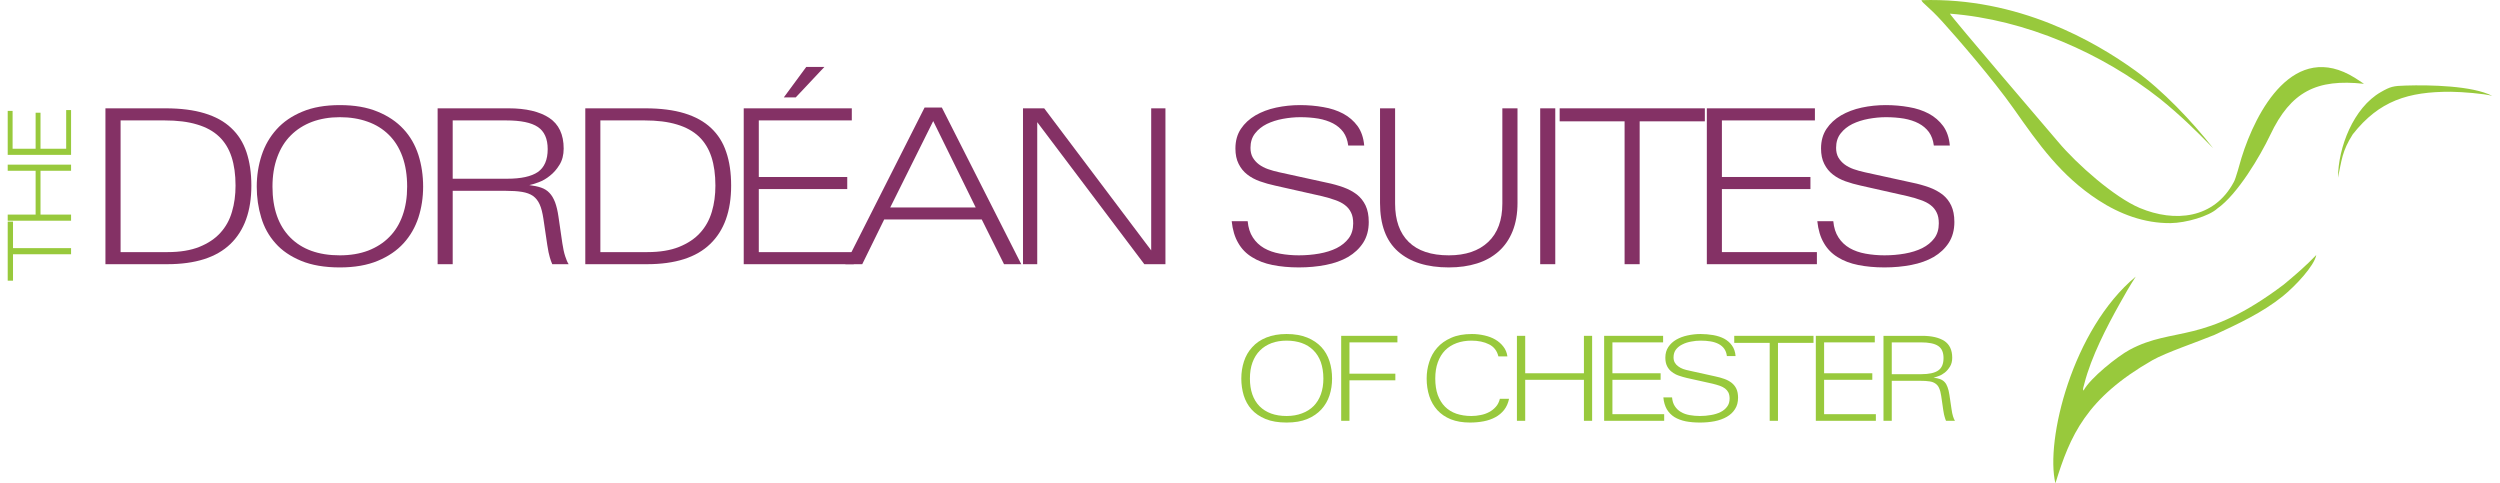
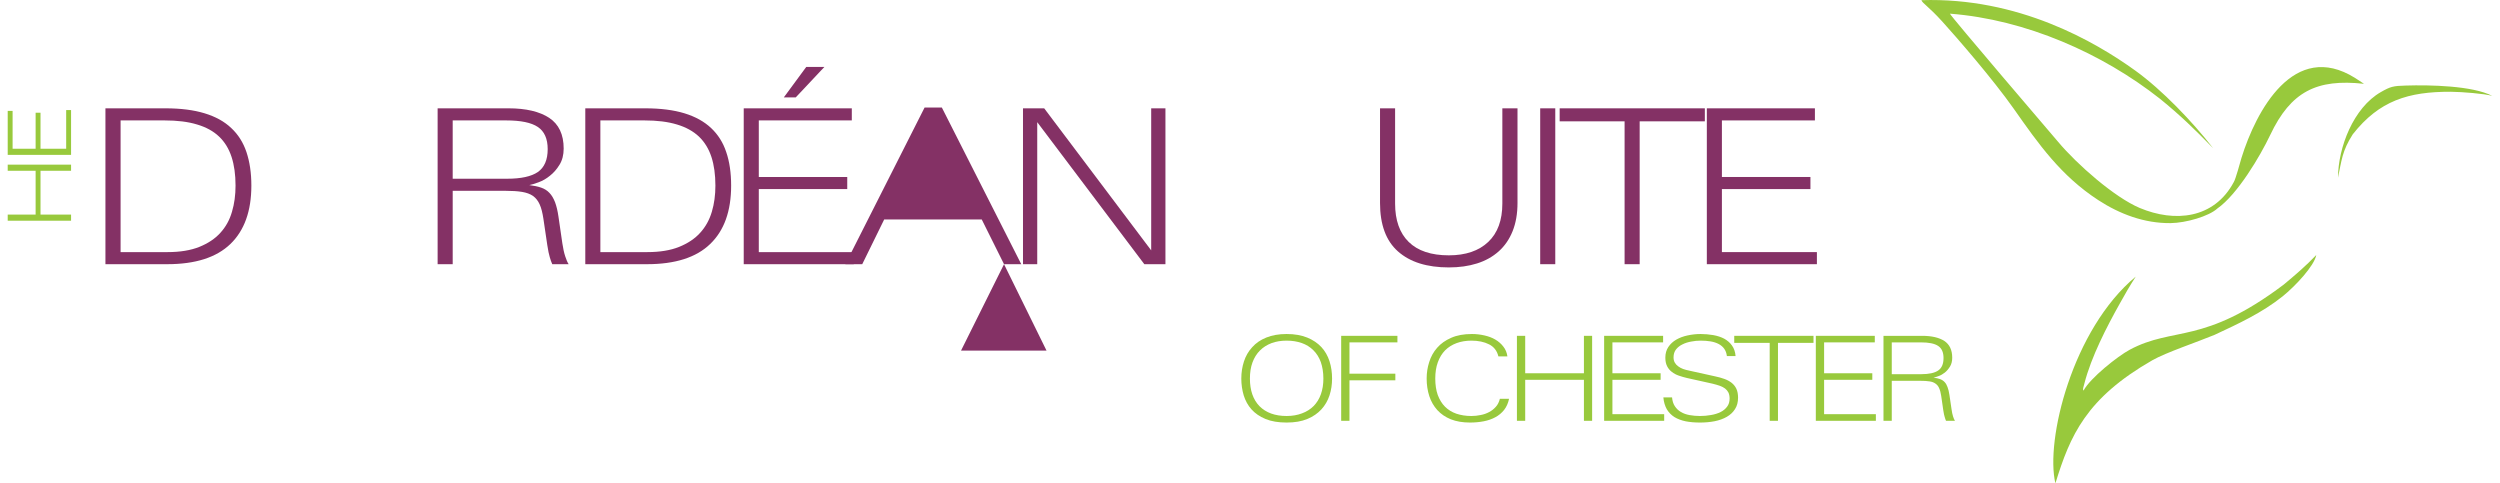
<svg xmlns="http://www.w3.org/2000/svg" xml:space="preserve" width="300px" height="58px" style="shape-rendering:geometricPrecision; text-rendering:geometricPrecision; image-rendering:optimizeQuality; fill-rule:evenodd; clip-rule:evenodd" viewBox="0 0 300 58.36">
  <defs>
    <style type="text/css"> .fil0 {fill:#98C93C} .fil1 {fill:#843165;fill-rule:nonzero} .fil2 {fill:#98C93C;fill-rule:nonzero} </style>
  </defs>
  <g id="Layer_x0020_1">
    <g id="_2553161320256">
      <path class="fil0" d="M274.82 34.36c-9.73,7.34 -13.26,5.01 -18.6,7.87 -1.44,0.77 -4.78,3.42 -5.58,4.94 -0.11,-0.21 -0.04,-0.31 0.11,-0.87 0.83,-3.23 2.69,-6.82 4.28,-9.66 0.58,-1.05 1.26,-2.23 1.92,-3.24 -7.66,6.36 -10.94,19.79 -9.7,24.96 1.78,-5.8 3.72,-10.28 11.7,-14.86 1.65,-0.94 5.45,-2.21 7.52,-3.07 2.87,-1.34 5.74,-2.66 8.23,-4.66 1.51,-1.22 3.79,-3.64 4.05,-4.98 -1.27,1.33 -2.56,2.43 -3.93,3.57zm-8.53 -16.47c-2.5,-3.21 -6.15,-7.03 -9.4,-9.37 -4.89,-3.52 -14.12,-8.87 -25.82,-8.5 0.15,0.41 0.78,0.67 2.52,2.58 1.73,1.91 6.11,6.95 8.63,10.53 3.02,4.3 5.69,8.09 10.2,11.03 2.61,1.7 5.57,2.81 8.73,2.78 1.86,-0.02 4.65,-0.83 5.66,-1.77 2.42,-1.69 5.16,-6.31 6.38,-8.88 2.48,-5.23 5.6,-6.8 11.32,-6.17l-1.08 -0.71c-7.38,-4.61 -11.95,3.98 -13.71,9.64 -0.17,0.58 -0.71,2.59 -0.93,2.93 -2.38,4.46 -7.14,4.9 -11.36,3.13 -3.05,-1.29 -7.55,-5.24 -9.85,-7.98 -1.18,-1.38 -12.93,-15.12 -13.07,-15.48 9.17,0.7 18.44,4.81 25.37,10.28 2.51,2.04 4.18,3.68 6.41,5.96zm28.71 -6.81c1.32,0.01 4.08,0.23 5,0.5 -2.38,-1.24 -7.58,-1.34 -10.43,-1.25 -1.53,0.04 -1.86,0.12 -3.03,0.79 -3.3,1.89 -5.15,6.66 -5.17,10.33 0.44,-2.08 0.49,-3.22 1.78,-5.23 3.2,-4.07 6.71,-5.16 11.85,-5.14z" />
      <path class="fil1" d="M29.42 22.41c0,3.08 -0.85,5.43 -2.53,7.05 -1.69,1.63 -4.23,2.44 -7.64,2.44l-7.45 0 0 -18.82 7.25 0c1.84,0 3.41,0.2 4.72,0.6 1.32,0.4 2.39,0.99 3.22,1.78 0.84,0.78 1.45,1.75 1.84,2.91 0.39,1.17 0.59,2.51 0.59,4.04zm-1.91 0c0,-1.32 -0.16,-2.48 -0.48,-3.46 -0.32,-0.98 -0.82,-1.81 -1.51,-2.46 -0.68,-0.65 -1.57,-1.14 -2.66,-1.46 -1.08,-0.33 -2.39,-0.49 -3.92,-0.49l-5.31 0 0 15.9 5.68 0c1.51,0 2.78,-0.21 3.83,-0.63 1.04,-0.42 1.89,-0.98 2.54,-1.7 0.65,-0.71 1.12,-1.56 1.4,-2.54 0.29,-0.97 0.43,-2.02 0.43,-3.16z" />
-       <path id="_1" class="fil1" d="M50.16 22.54c0,1.31 -0.19,2.55 -0.57,3.73 -0.39,1.18 -0.98,2.21 -1.79,3.1 -0.81,0.89 -1.84,1.59 -3.11,2.12 -1.27,0.53 -2.8,0.8 -4.59,0.8 -1.84,0 -3.4,-0.27 -4.68,-0.8 -1.27,-0.53 -2.31,-1.23 -3.09,-2.12 -0.8,-0.89 -1.37,-1.92 -1.72,-3.1 -0.36,-1.18 -0.54,-2.42 -0.54,-3.73 0,-1.33 0.2,-2.6 0.59,-3.79 0.39,-1.19 0.99,-2.23 1.81,-3.14 0.81,-0.9 1.85,-1.61 3.11,-2.13 1.26,-0.53 2.77,-0.79 4.52,-0.79 1.77,0 3.29,0.26 4.56,0.79 1.27,0.52 2.31,1.22 3.13,2.11 0.82,0.88 1.41,1.92 1.8,3.12 0.38,1.2 0.57,2.48 0.57,3.83zm-1.93 0c0,-1.37 -0.19,-2.58 -0.57,-3.63 -0.38,-1.05 -0.93,-1.93 -1.64,-2.63 -0.72,-0.71 -1.57,-1.24 -2.57,-1.59 -1,-0.36 -2.11,-0.54 -3.35,-0.54 -1.23,0 -2.35,0.19 -3.35,0.56 -1,0.38 -1.85,0.92 -2.56,1.63 -0.72,0.71 -1.26,1.59 -1.64,2.63 -0.39,1.05 -0.58,2.24 -0.58,3.57 0,2.64 0.72,4.69 2.14,6.13 1.42,1.44 3.42,2.16 5.99,2.16 1.27,0 2.41,-0.19 3.42,-0.57 1,-0.39 1.86,-0.93 2.56,-1.65 0.71,-0.71 1.24,-1.58 1.6,-2.6 0.37,-1.03 0.55,-2.18 0.55,-3.47z" />
      <path id="_2" class="fil1" d="M65.75 31.9c-0.11,-0.25 -0.21,-0.53 -0.3,-0.85 -0.1,-0.32 -0.2,-0.81 -0.3,-1.47l-0.47 -3.18c-0.11,-0.71 -0.25,-1.29 -0.45,-1.72 -0.19,-0.43 -0.46,-0.77 -0.8,-1.02 -0.35,-0.24 -0.79,-0.4 -1.33,-0.49 -0.54,-0.09 -1.21,-0.13 -2.01,-0.13l-6.36 0 0 8.86 -1.82 0 0 -18.82 8.57 0c2.1,0 3.74,0.39 4.9,1.15 1.16,0.77 1.75,2 1.75,3.71 0,0.76 -0.17,1.42 -0.5,1.95 -0.33,0.54 -0.72,0.99 -1.16,1.33 -0.44,0.36 -0.9,0.62 -1.37,0.79 -0.46,0.17 -0.84,0.29 -1.12,0.34 0.56,0.07 1.04,0.17 1.44,0.31 0.4,0.14 0.73,0.35 1,0.64 0.27,0.28 0.49,0.66 0.67,1.12 0.17,0.46 0.31,1.03 0.41,1.73l0.47 3.23c0.09,0.6 0.2,1.12 0.34,1.55 0.14,0.44 0.28,0.76 0.42,0.97l-1.98 0zm-0.55 -13.89c0,-1.26 -0.4,-2.15 -1.19,-2.68 -0.79,-0.53 -2.06,-0.79 -3.81,-0.79l-6.47 0 0 7.04 6.57 0c1.69,0 2.92,-0.27 3.71,-0.81 0.79,-0.55 1.19,-1.47 1.19,-2.76z" />
      <path id="_3" class="fil1" d="M87.35 22.41c0,3.08 -0.84,5.43 -2.53,7.05 -1.68,1.63 -4.23,2.44 -7.63,2.44l-7.45 0 0 -18.82 7.24 0c1.84,0 3.42,0.2 4.73,0.6 1.31,0.4 2.38,0.99 3.22,1.78 0.83,0.78 1.45,1.75 1.83,2.91 0.4,1.17 0.59,2.51 0.59,4.04zm-1.9 0c0,-1.32 -0.16,-2.48 -0.48,-3.46 -0.32,-0.98 -0.83,-1.81 -1.51,-2.46 -0.69,-0.65 -1.58,-1.14 -2.66,-1.46 -1.09,-0.33 -2.39,-0.49 -3.92,-0.49l-5.32 0 0 15.9 5.68 0c1.51,0 2.79,-0.21 3.83,-0.63 1.04,-0.42 1.89,-0.98 2.54,-1.7 0.65,-0.71 1.12,-1.56 1.41,-2.54 0.29,-0.97 0.43,-2.02 0.43,-3.16z" />
      <path id="_4" class="fil1" d="M88.87 31.9l0 -18.82 13.05 0 0 1.46 -11.23 0 0 6.83 10.68 0 0 1.46 -10.68 0 0 7.61 11.47 0 0 1.46 -13.29 0zm6.28 -20.14l-1.44 0 2.71 -3.68 2.19 0 -3.46 3.68z" />
-       <path id="_5" class="fil1" d="M120.3 31.9l-2.69 -5.4 -11.78 0 -2.65 5.4 -2.04 0 9.57 -18.92 2.08 0 9.59 18.92 -2.08 0zm-8.55 -17.28l-5.19 10.43 10.32 0 -5.13 -10.43z" />
+       <path id="_5" class="fil1" d="M120.3 31.9l-2.69 -5.4 -11.78 0 -2.65 5.4 -2.04 0 9.57 -18.92 2.08 0 9.59 18.92 -2.08 0zl-5.19 10.43 10.32 0 -5.13 -10.43z" />
      <polygon id="_6" class="fil1" points="137.24,31.9 124.31,14.75 124.31,31.9 122.59,31.9 122.59,13.08 125.15,13.08 138.07,30.23 138.07,13.08 139.79,13.08 139.79,31.9 " />
-       <path id="_7" class="fil1" d="M164.34 26.79c0,0.99 -0.23,1.83 -0.68,2.53 -0.45,0.69 -1.06,1.26 -1.82,1.71 -0.77,0.44 -1.66,0.76 -2.69,0.96 -1.02,0.2 -2.11,0.3 -3.25,0.3 -1.17,0 -2.22,-0.1 -3.17,-0.29 -0.95,-0.19 -1.77,-0.5 -2.47,-0.94 -0.71,-0.43 -1.27,-1 -1.68,-1.72 -0.42,-0.71 -0.68,-1.59 -0.79,-2.63l1.93 0c0.07,0.78 0.28,1.44 0.63,1.97 0.34,0.53 0.8,0.96 1.35,1.28 0.56,0.32 1.2,0.54 1.92,0.67 0.72,0.13 1.48,0.2 2.28,0.2 0.85,0 1.67,-0.07 2.46,-0.21 0.79,-0.14 1.49,-0.36 2.1,-0.66 0.61,-0.31 1.09,-0.7 1.46,-1.19 0.36,-0.48 0.54,-1.08 0.54,-1.8 0,-0.52 -0.08,-0.96 -0.26,-1.31 -0.17,-0.36 -0.42,-0.66 -0.74,-0.9 -0.32,-0.25 -0.72,-0.45 -1.19,-0.61 -0.46,-0.17 -0.99,-0.32 -1.56,-0.46l-5.68 -1.28c-0.64,-0.14 -1.25,-0.31 -1.84,-0.52 -0.58,-0.21 -1.09,-0.48 -1.52,-0.82 -0.44,-0.34 -0.78,-0.76 -1.04,-1.28 -0.26,-0.51 -0.39,-1.13 -0.39,-1.86 0,-0.92 0.22,-1.71 0.66,-2.37 0.44,-0.66 1.03,-1.2 1.76,-1.63 0.73,-0.42 1.56,-0.74 2.5,-0.94 0.94,-0.2 1.9,-0.3 2.89,-0.3 0.96,0 1.89,0.08 2.79,0.24 0.91,0.15 1.71,0.42 2.41,0.79 0.71,0.38 1.28,0.88 1.74,1.5 0.45,0.63 0.72,1.41 0.8,2.35l-1.93 0c-0.08,-0.65 -0.28,-1.18 -0.59,-1.62 -0.32,-0.43 -0.73,-0.78 -1.24,-1.05 -0.52,-0.27 -1.11,-0.46 -1.77,-0.58 -0.67,-0.11 -1.4,-0.17 -2.18,-0.17 -0.7,0 -1.4,0.07 -2.11,0.2 -0.71,0.13 -1.36,0.34 -1.94,0.62 -0.58,0.29 -1.06,0.67 -1.42,1.14 -0.37,0.47 -0.55,1.05 -0.55,1.74 0,0.45 0.09,0.84 0.27,1.16 0.19,0.32 0.43,0.6 0.75,0.84 0.31,0.23 0.67,0.42 1.09,0.57 0.42,0.15 0.87,0.27 1.36,0.38l5.7 1.25c0.75,0.15 1.44,0.35 2.06,0.57 0.63,0.23 1.16,0.52 1.62,0.87 0.45,0.36 0.8,0.8 1.05,1.33 0.25,0.53 0.38,1.19 0.38,1.97z" />
      <path id="_8" class="fil1" d="M182.3 24.5c0,1.3 -0.2,2.44 -0.59,3.41 -0.39,0.97 -0.95,1.79 -1.68,2.44 -0.73,0.65 -1.6,1.14 -2.62,1.46 -1.01,0.32 -2.15,0.48 -3.4,0.48 -2.64,0 -4.68,-0.64 -6.14,-1.93 -1.45,-1.28 -2.17,-3.24 -2.17,-5.86l0 -11.42 1.82 0 0 11.5c0,2.01 0.55,3.56 1.64,4.63 1.1,1.08 2.71,1.62 4.85,1.62 2.03,0 3.62,-0.54 4.76,-1.62 1.13,-1.07 1.7,-2.62 1.7,-4.63l0 -11.5 1.83 0 0 11.42z" />
      <polygon id="_9" class="fil1" points="185.04,31.9 185.04,13.08 186.86,13.08 186.86,31.9 " />
      <polygon id="_10" class="fil1" points="197.05,14.65 197.05,31.9 195.23,31.9 195.23,14.65 187.39,14.65 187.39,13.08 204.92,13.08 204.92,14.65 " />
      <polygon id="_11" class="fil1" points="205.16,31.9 205.16,13.08 218.21,13.08 218.21,14.54 206.98,14.54 206.98,21.37 217.67,21.37 217.67,22.83 206.98,22.83 206.98,30.44 218.45,30.44 218.45,31.9 " />
-       <path id="_12" class="fil1" d="M235.05 26.79c0,0.99 -0.23,1.83 -0.68,2.53 -0.45,0.69 -1.06,1.26 -1.82,1.71 -0.77,0.44 -1.66,0.76 -2.69,0.96 -1.02,0.2 -2.11,0.3 -3.25,0.3 -1.17,0 -2.22,-0.1 -3.17,-0.29 -0.95,-0.19 -1.77,-0.5 -2.47,-0.94 -0.71,-0.43 -1.27,-1 -1.68,-1.72 -0.42,-0.71 -0.68,-1.59 -0.79,-2.63l1.93 0c0.07,0.78 0.28,1.44 0.63,1.97 0.34,0.53 0.8,0.96 1.35,1.28 0.56,0.32 1.2,0.54 1.92,0.67 0.72,0.13 1.48,0.2 2.28,0.2 0.85,0 1.67,-0.07 2.46,-0.21 0.79,-0.14 1.49,-0.36 2.1,-0.66 0.61,-0.31 1.09,-0.7 1.46,-1.19 0.36,-0.48 0.54,-1.08 0.54,-1.8 0,-0.52 -0.08,-0.96 -0.26,-1.31 -0.17,-0.36 -0.42,-0.66 -0.74,-0.9 -0.32,-0.25 -0.72,-0.45 -1.19,-0.61 -0.46,-0.17 -0.99,-0.32 -1.56,-0.46l-5.68 -1.28c-0.64,-0.14 -1.25,-0.31 -1.84,-0.52 -0.58,-0.21 -1.09,-0.48 -1.52,-0.82 -0.44,-0.34 -0.78,-0.76 -1.04,-1.28 -0.26,-0.51 -0.39,-1.13 -0.39,-1.86 0,-0.92 0.22,-1.71 0.66,-2.37 0.44,-0.66 1.03,-1.2 1.76,-1.63 0.73,-0.42 1.56,-0.74 2.5,-0.94 0.94,-0.2 1.9,-0.3 2.89,-0.3 0.96,0 1.89,0.08 2.79,0.24 0.91,0.15 1.71,0.42 2.41,0.79 0.71,0.38 1.28,0.88 1.74,1.5 0.45,0.63 0.72,1.41 0.8,2.35l-1.93 0c-0.08,-0.65 -0.28,-1.18 -0.59,-1.62 -0.32,-0.43 -0.73,-0.78 -1.24,-1.05 -0.51,-0.27 -1.11,-0.46 -1.77,-0.58 -0.67,-0.11 -1.4,-0.17 -2.18,-0.17 -0.7,0 -1.4,0.07 -2.11,0.2 -0.71,0.13 -1.36,0.34 -1.94,0.62 -0.58,0.29 -1.06,0.67 -1.42,1.14 -0.37,0.47 -0.55,1.05 -0.55,1.74 0,0.45 0.09,0.84 0.27,1.16 0.19,0.32 0.43,0.6 0.75,0.84 0.31,0.23 0.67,0.42 1.09,0.57 0.42,0.15 0.87,0.27 1.36,0.38l5.7 1.25c0.75,0.15 1.44,0.35 2.06,0.57 0.63,0.23 1.16,0.52 1.62,0.87 0.45,0.36 0.8,0.8 1.05,1.33 0.25,0.53 0.38,1.19 0.38,1.97z" />
-       <polygon class="fil2" points="0.64,29.96 7.65,29.96 7.65,30.7 0.64,30.7 0.64,33.89 0,33.89 0,26.76 0.64,26.76 " />
      <polygon id="_1_0" class="fil2" points="7.65,20.62 3.96,20.62 3.96,25.91 7.65,25.91 7.65,26.65 0,26.65 0,25.91 3.37,25.91 3.37,20.62 0,20.62 0,19.88 7.65,19.88 " />
      <polygon id="_2_1" class="fil2" points="7.65,18.7 0,18.7 0,13.39 0.59,13.39 0.59,17.96 3.37,17.96 3.37,13.61 3.96,13.61 3.96,17.96 7.06,17.96 7.06,13.29 7.65,13.29 " />
      <path class="fil2" d="M159.91 45.71c0,0.71 -0.1,1.39 -0.31,2.03 -0.21,0.64 -0.54,1.21 -0.98,1.69 -0.44,0.48 -1,0.87 -1.7,1.16 -0.69,0.29 -1.52,0.43 -2.5,0.43 -1,0 -1.85,-0.14 -2.55,-0.43 -0.7,-0.29 -1.26,-0.68 -1.69,-1.16 -0.43,-0.48 -0.74,-1.05 -0.94,-1.69 -0.19,-0.64 -0.29,-1.32 -0.29,-2.03 0,-0.73 0.11,-1.42 0.32,-2.07 0.21,-0.65 0.54,-1.22 0.99,-1.71 0.44,-0.5 1.01,-0.89 1.7,-1.17 0.68,-0.28 1.51,-0.43 2.46,-0.43 0.97,0 1.8,0.15 2.49,0.43 0.69,0.28 1.26,0.67 1.71,1.15 0.44,0.48 0.77,1.05 0.98,1.71 0.21,0.65 0.31,1.35 0.31,2.09zm-1.05 0c0,-0.75 -0.11,-1.41 -0.31,-1.99 -0.21,-0.57 -0.51,-1.05 -0.9,-1.43 -0.39,-0.39 -0.86,-0.68 -1.4,-0.87 -0.55,-0.19 -1.15,-0.29 -1.83,-0.29 -0.67,0 -1.28,0.1 -1.82,0.3 -0.55,0.21 -1.02,0.51 -1.4,0.89 -0.39,0.39 -0.69,0.87 -0.9,1.44 -0.21,0.57 -0.31,1.22 -0.31,1.95 0,1.44 0.39,2.55 1.16,3.34 0.78,0.78 1.87,1.18 3.27,1.18 0.69,0 1.32,-0.11 1.86,-0.32 0.55,-0.2 1.02,-0.5 1.41,-0.89 0.38,-0.39 0.67,-0.86 0.87,-1.42 0.2,-0.56 0.3,-1.19 0.3,-1.89z" />
      <polygon id="_1_2" class="fil2" points="162.01,41.34 162.01,45.12 167.55,45.12 167.55,45.92 162.01,45.92 162.01,50.81 161.01,50.81 161.01,40.55 167.8,40.55 167.8,41.34 " />
      <path id="_2_3" class="fil2" d="M181.28 48.15c-0.11,0.53 -0.31,0.98 -0.6,1.35 -0.29,0.36 -0.64,0.66 -1.06,0.88 -0.42,0.23 -0.89,0.39 -1.41,0.49 -0.52,0.1 -1.07,0.15 -1.65,0.15 -0.88,0 -1.65,-0.13 -2.31,-0.39 -0.66,-0.27 -1.2,-0.64 -1.63,-1.11 -0.43,-0.48 -0.76,-1.04 -0.97,-1.69 -0.21,-0.65 -0.32,-1.36 -0.32,-2.12 0,-0.69 0.1,-1.35 0.31,-2 0.2,-0.65 0.52,-1.22 0.96,-1.72 0.43,-0.5 1,-0.9 1.69,-1.2 0.69,-0.31 1.53,-0.46 2.51,-0.46 0.52,0 1.02,0.06 1.5,0.17 0.49,0.11 0.93,0.27 1.32,0.5 0.39,0.23 0.71,0.51 0.97,0.85 0.26,0.33 0.43,0.73 0.49,1.18l-1.09 0c-0.16,-0.67 -0.54,-1.16 -1.12,-1.45 -0.59,-0.3 -1.3,-0.45 -2.14,-0.45 -0.65,0 -1.25,0.1 -1.79,0.3 -0.54,0.2 -1,0.49 -1.38,0.87 -0.38,0.39 -0.67,0.86 -0.88,1.44 -0.21,0.57 -0.31,1.23 -0.31,1.97 0,0.75 0.1,1.42 0.3,1.98 0.21,0.56 0.5,1.04 0.87,1.41 0.38,0.38 0.83,0.66 1.37,0.85 0.54,0.18 1.15,0.28 1.82,0.28 0.38,0 0.76,-0.04 1.13,-0.12 0.37,-0.07 0.71,-0.19 1.02,-0.36 0.31,-0.16 0.58,-0.38 0.81,-0.64 0.23,-0.26 0.39,-0.58 0.48,-0.96l1.11 0z" />
      <polygon id="_3_4" class="fil2" points="213.75,41.4 213.75,50.81 212.75,50.81 212.75,41.4 208.47,41.4 208.47,40.55 218.04,40.55 218.04,41.4 " />
      <polygon id="_4_5" class="fil2" points="218.32,50.81 218.32,40.55 225.44,40.55 225.44,41.34 219.32,41.34 219.32,45.07 225.14,45.07 225.14,45.86 219.32,45.86 219.32,50.01 225.57,50.01 225.57,50.81 " />
      <path id="_5_6" class="fil2" d="M234.04 50.81c-0.06,-0.13 -0.11,-0.29 -0.16,-0.46 -0.06,-0.18 -0.11,-0.44 -0.17,-0.81l-0.25 -1.73c-0.06,-0.39 -0.14,-0.7 -0.25,-0.94 -0.1,-0.24 -0.25,-0.42 -0.44,-0.55 -0.19,-0.14 -0.43,-0.23 -0.72,-0.27 -0.3,-0.05 -0.66,-0.07 -1.1,-0.07l-3.46 0 0 4.83 -1 0 0 -10.26 4.68 0c1.14,0 2.04,0.21 2.67,0.62 0.63,0.42 0.95,1.09 0.95,2.02 0,0.42 -0.09,0.78 -0.27,1.07 -0.18,0.29 -0.39,0.54 -0.63,0.73 -0.24,0.19 -0.49,0.33 -0.75,0.42 -0.25,0.1 -0.46,0.16 -0.61,0.19 0.31,0.04 0.57,0.09 0.78,0.17 0.22,0.08 0.4,0.19 0.55,0.35 0.15,0.15 0.27,0.36 0.36,0.61 0.1,0.25 0.17,0.56 0.23,0.94l0.26 1.76c0.04,0.33 0.11,0.62 0.18,0.85 0.08,0.24 0.15,0.42 0.23,0.53l-1.08 0zm-0.3 -7.58c0,-0.68 -0.21,-1.17 -0.65,-1.46 -0.43,-0.29 -1.12,-0.43 -2.08,-0.43l-3.52 0 0 3.84 3.58 0c0.92,0 1.59,-0.15 2.02,-0.44 0.44,-0.3 0.65,-0.8 0.65,-1.51z" />
      <polygon id="_6_7" class="fil2" points="190.32,50.81 190.32,45.86 183.23,45.86 183.23,50.81 182.23,50.81 182.23,40.55 183.23,40.55 183.23,45.07 190.32,45.07 190.32,40.55 191.31,40.55 191.31,50.81 " />
      <polygon id="_7_8" class="fil2" points="192.76,50.81 192.76,40.55 199.88,40.55 199.88,41.34 193.76,41.34 193.76,45.07 199.58,45.07 199.58,45.86 193.76,45.86 193.76,50.01 200.01,50.01 200.01,50.81 " />
      <path id="_8_9" class="fil2" d="M208.93 48.02c0,0.54 -0.12,1 -0.37,1.38 -0.24,0.38 -0.57,0.69 -0.99,0.93 -0.42,0.24 -0.91,0.42 -1.47,0.53 -0.56,0.11 -1.15,0.16 -1.77,0.16 -0.64,0 -1.21,-0.05 -1.73,-0.15 -0.52,-0.11 -0.97,-0.28 -1.35,-0.51 -0.38,-0.24 -0.69,-0.56 -0.92,-0.94 -0.22,-0.39 -0.37,-0.87 -0.42,-1.44l1.05 0c0.04,0.43 0.15,0.79 0.34,1.07 0.19,0.29 0.44,0.53 0.74,0.7 0.3,0.18 0.65,0.3 1.04,0.37 0.4,0.07 0.81,0.11 1.25,0.11 0.46,0 0.91,-0.04 1.34,-0.12 0.43,-0.07 0.81,-0.19 1.15,-0.36 0.33,-0.16 0.59,-0.38 0.79,-0.65 0.2,-0.26 0.3,-0.59 0.3,-0.98 0,-0.28 -0.05,-0.52 -0.14,-0.72 -0.1,-0.19 -0.23,-0.35 -0.41,-0.49 -0.17,-0.13 -0.39,-0.24 -0.64,-0.33 -0.26,-0.09 -0.54,-0.17 -0.86,-0.25l-3.1 -0.69c-0.35,-0.08 -0.68,-0.18 -1,-0.29 -0.32,-0.11 -0.59,-0.26 -0.83,-0.45 -0.24,-0.18 -0.43,-0.41 -0.57,-0.69 -0.14,-0.28 -0.21,-0.62 -0.21,-1.02 0,-0.5 0.12,-0.93 0.36,-1.29 0.24,-0.36 0.56,-0.66 0.96,-0.89 0.4,-0.23 0.85,-0.4 1.37,-0.51 0.51,-0.11 1.03,-0.17 1.57,-0.17 0.52,0 1.03,0.05 1.52,0.13 0.5,0.09 0.94,0.23 1.32,0.43 0.38,0.21 0.7,0.48 0.94,0.82 0.25,0.34 0.4,0.77 0.44,1.28l-1.05 0c-0.04,-0.35 -0.15,-0.64 -0.32,-0.88 -0.17,-0.24 -0.4,-0.43 -0.68,-0.58 -0.28,-0.14 -0.6,-0.25 -0.97,-0.31 -0.36,-0.06 -0.76,-0.09 -1.18,-0.09 -0.38,0 -0.77,0.03 -1.15,0.11 -0.39,0.07 -0.75,0.18 -1.06,0.34 -0.32,0.15 -0.58,0.36 -0.78,0.61 -0.2,0.26 -0.3,0.58 -0.3,0.96 0,0.24 0.05,0.46 0.15,0.63 0.1,0.18 0.24,0.33 0.41,0.45 0.17,0.13 0.37,0.24 0.59,0.32 0.23,0.08 0.48,0.15 0.74,0.2l3.12 0.69c0.4,0.08 0.78,0.19 1.12,0.31 0.34,0.12 0.63,0.28 0.88,0.47 0.25,0.2 0.44,0.44 0.58,0.73 0.13,0.29 0.2,0.65 0.2,1.07z" />
    </g>
  </g>
</svg>